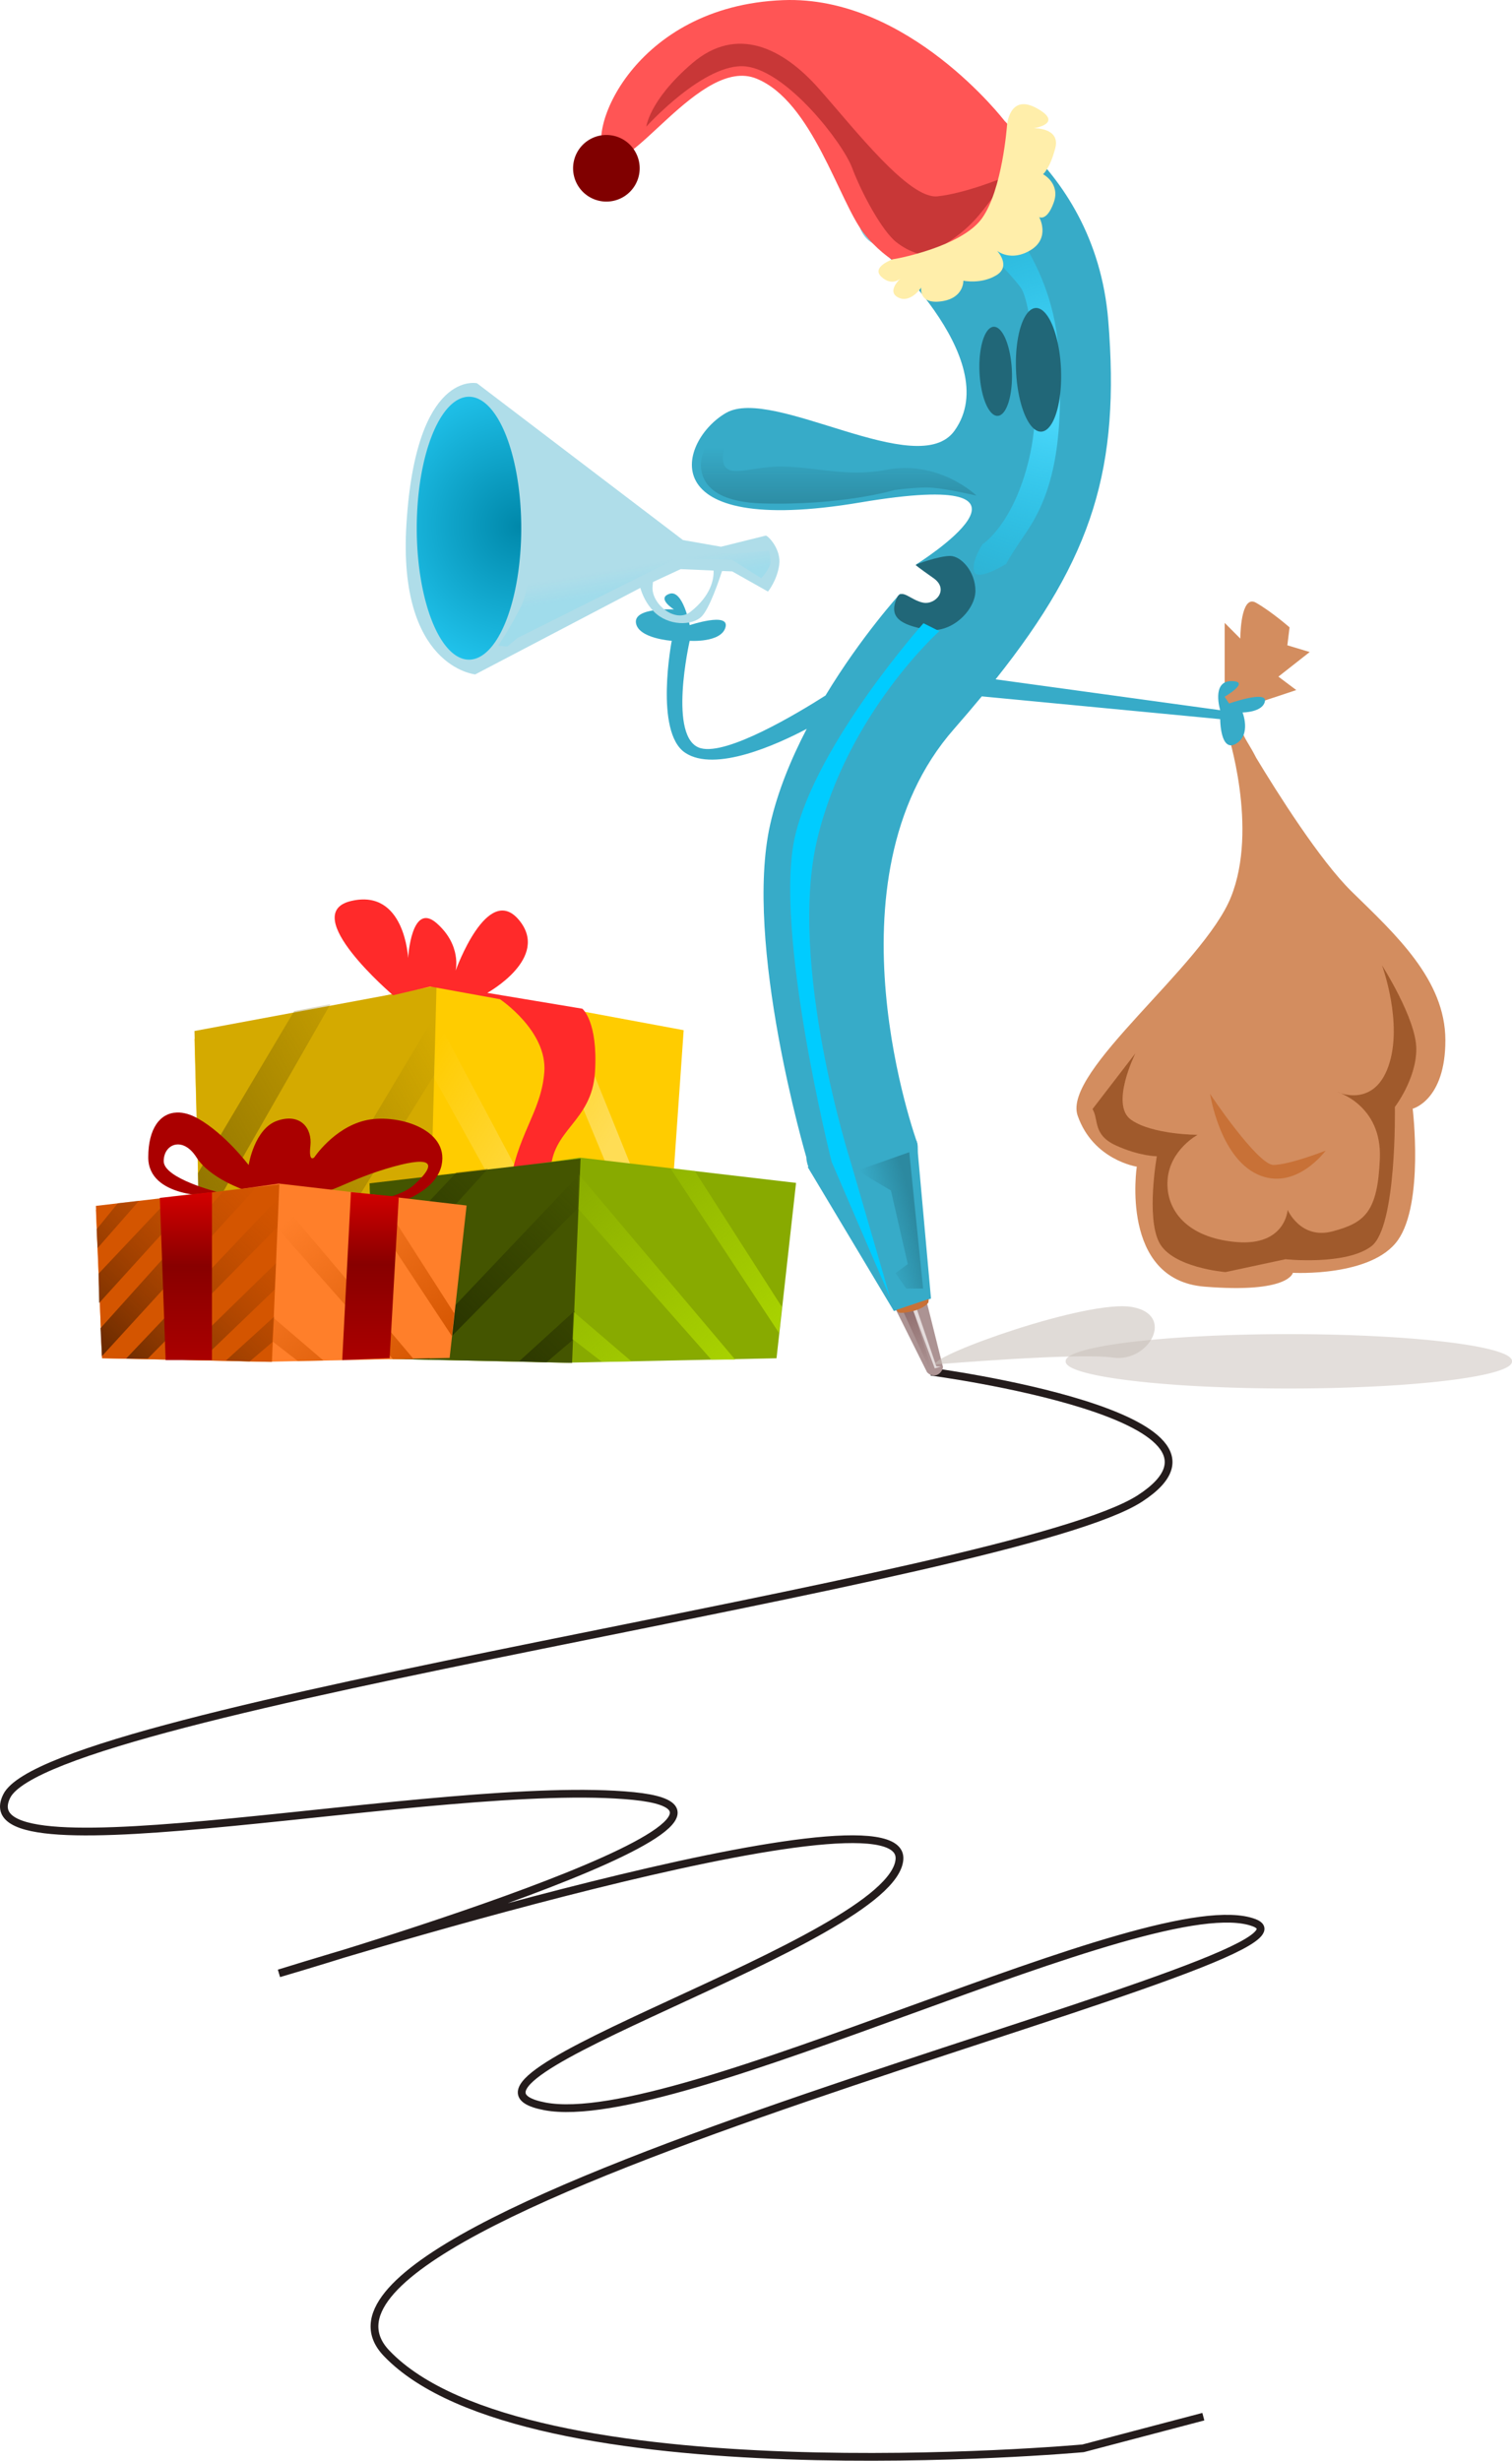
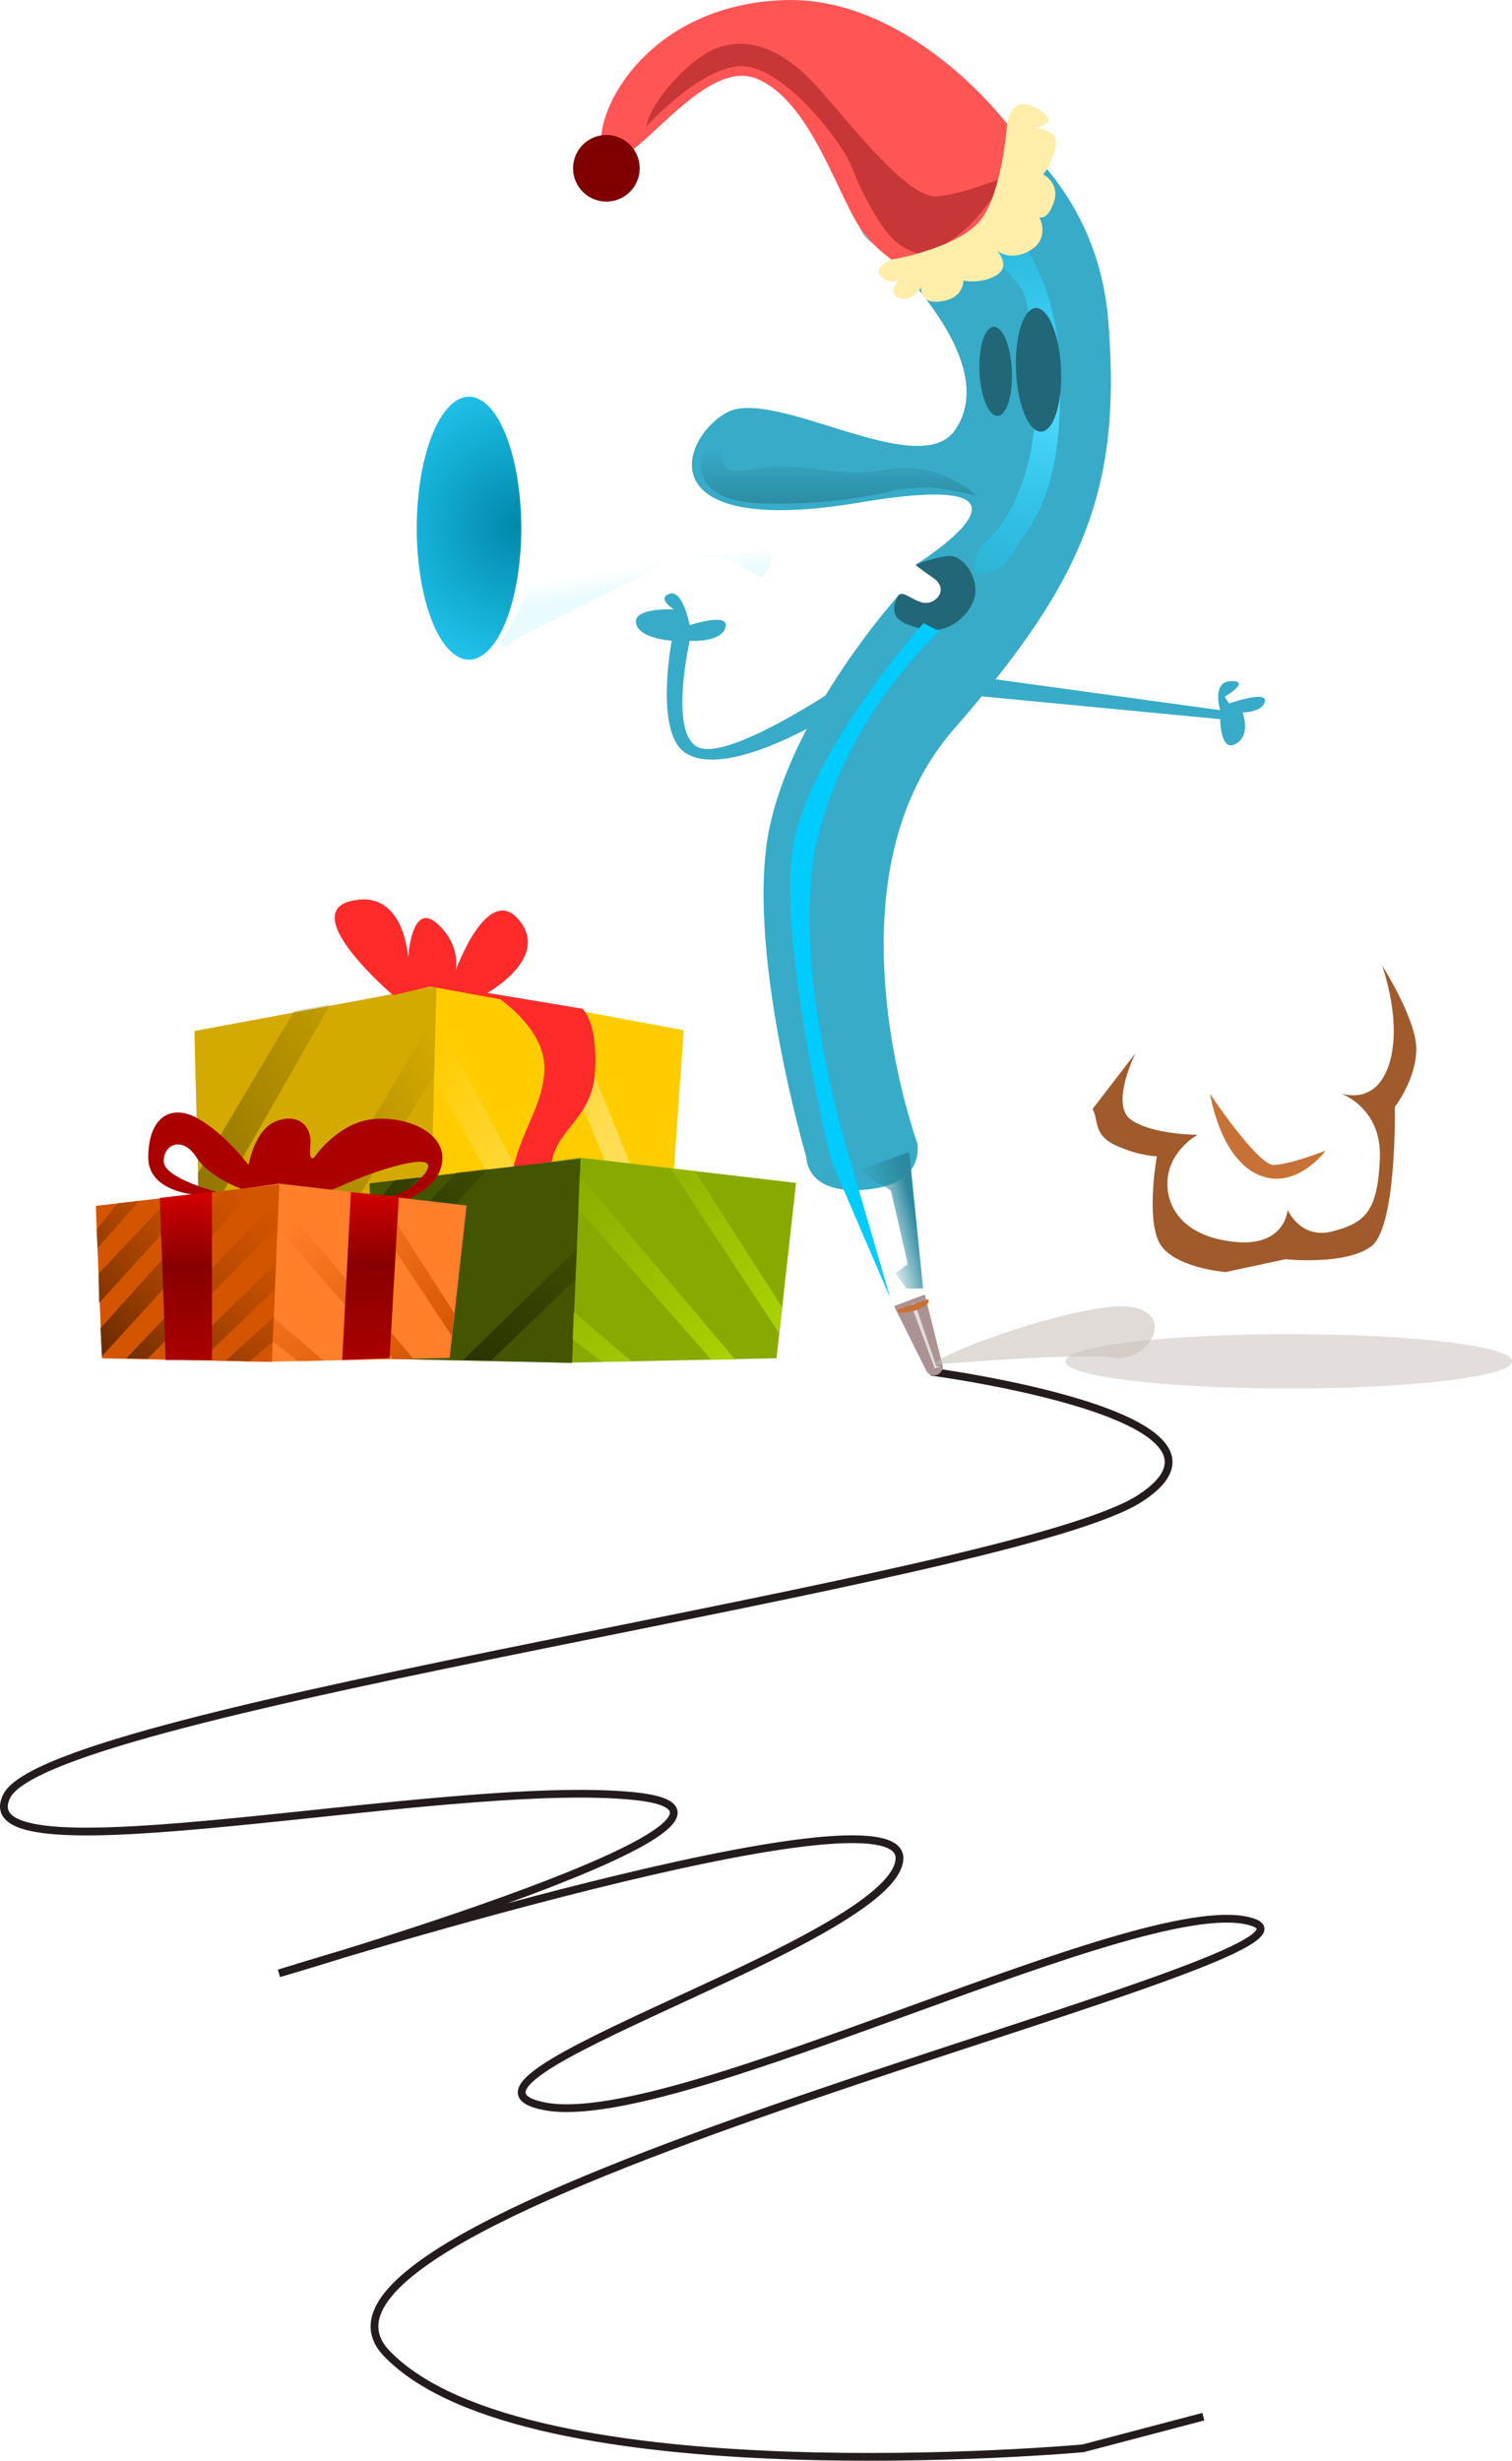
<svg xmlns="http://www.w3.org/2000/svg" xmlns:ns1="http://sodipodi.sourceforge.net/DTD/sodipodi-0.dtd" xmlns:ns2="http://www.inkscape.org/namespaces/inkscape" xmlns:xlink="http://www.w3.org/1999/xlink" id="svg3794" ns1:docname="hohopen.svg" ns2:export-filename="E:\george supreeth\clipart\hohopen.png" viewBox="0 0 498.59 811.22" ns1:version="0.32" ns2:export-xdpi="72.002884" version="1.0" ns2:output_extension="org.inkscape.output.svg.inkscape" ns2:export-ydpi="72.002884" ns2:version="0.46">
  <ns1:namedview id="base" bordercolor="#666666" ns2:pageshadow="2" guidetolerance="10" pagecolor="#ffffff" gridtolerance="10000" ns2:window-height="841" ns2:zoom="0.49497475" objecttolerance="10" showgrid="false" borderopacity="1.0" ns2:current-layer="layer1" ns2:cx="319.35412" ns2:cy="584.51473" ns2:window-y="-1" ns2:window-x="-2" ns2:window-width="806" ns2:pageopacity="0.0" ns2:document-units="px" />
  <defs id="defs3796">
    <linearGradient id="linearGradient6270" ns2:collect="always">
      <stop id="stop6272" style="stop-color:#ffdd55" offset="0" />
      <stop id="stop6274" style="stop-color:#ffdd55;stop-opacity:0" offset="1" />
    </linearGradient>
    <linearGradient id="linearGradient6252" ns2:collect="always">
      <stop id="stop6254" style="stop-color:#806600" offset="0" />
      <stop id="stop6256" style="stop-color:#806600;stop-opacity:0" offset="1" />
    </linearGradient>
    <linearGradient id="linearGradient6180" ns2:collect="always">
      <stop id="stop6182" style="stop-color:#aad400" offset="0" />
      <stop id="stop6184" style="stop-color:#aad400;stop-opacity:0" offset="1" />
    </linearGradient>
    <linearGradient id="linearGradient6162" ns2:collect="always">
      <stop id="stop6164" style="stop-color:#222b00" offset="0" />
      <stop id="stop6166" style="stop-color:#222b00;stop-opacity:0" offset="1" />
    </linearGradient>
    <linearGradient id="linearGradient5935" ns2:collect="always">
      <stop id="stop5937" style="stop-color:#d40000" offset="0" />
      <stop id="stop5943" style="stop-color:#880000" offset=".44" />
      <stop id="stop5939" style="stop-color:#aa0000" offset="1" />
    </linearGradient>
    <linearGradient id="linearGradient5857" ns2:collect="always">
      <stop id="stop5859" style="stop-color:#d45500" offset="0" />
      <stop id="stop5861" style="stop-color:#d45500;stop-opacity:0" offset="1" />
    </linearGradient>
    <filter id="filter4477" height="1.293" width="1.088" y="-.147" x="-.044" ns2:collect="always">
      <feGaussianBlur id="feGaussianBlur4479" stdDeviation="2.289" ns2:collect="always" />
    </filter>
    <filter id="filter4537" height="1.083" width="1.375" y="-.041" x="-.188" ns2:collect="always">
      <feGaussianBlur id="feGaussianBlur4539" stdDeviation="5.258" ns2:collect="always" />
    </filter>
    <filter id="filter4595" height="1.105" width="1.44" y="-.053" x="-.22" ns2:collect="always">
      <feGaussianBlur id="feGaussianBlur4597" stdDeviation="4.053" ns2:collect="always" />
    </filter>
    <filter id="filter4655" ns2:collect="always">
      <feGaussianBlur id="feGaussianBlur4657" stdDeviation="0.454" ns2:collect="always" />
    </filter>
    <filter id="filter4733" ns2:collect="always">
      <feGaussianBlur id="feGaussianBlur4735" stdDeviation="0.34" ns2:collect="always" />
    </filter>
    <filter id="filter4818" height="1.366" width="1.216" y="-.183" x="-.108" ns2:collect="always">
      <feGaussianBlur id="feGaussianBlur4820" stdDeviation="7.265" ns2:collect="always" />
    </filter>
    <filter id="filter4883" height="1.255" width="1.093" y="-.127" x="-.046" ns2:collect="always">
      <feGaussianBlur id="feGaussianBlur4885" stdDeviation="2.446" ns2:collect="always" />
    </filter>
    <filter id="filter5021" height="2.843" width="1.296" y="-.921" x="-.148" ns2:collect="always">
      <feGaussianBlur id="feGaussianBlur5023" stdDeviation="9.324" ns2:collect="always" />
    </filter>
    <filter id="filter5111" height="1.279" width="1.264" y="-.14" x="-.132" ns2:collect="always">
      <feGaussianBlur id="feGaussianBlur5113" stdDeviation="8.405" ns2:collect="always" />
    </filter>
    <filter id="filter5241" height="1.467" width="1.344" y="-.234" x="-.172" ns2:collect="always">
      <feGaussianBlur id="feGaussianBlur5243" stdDeviation="3.737" ns2:collect="always" />
    </filter>
    <filter id="filter5645" height="1.604" width="1.321" y="-.302" x="-.16" ns2:collect="always">
      <feGaussianBlur id="feGaussianBlur5647" stdDeviation="6.119" ns2:collect="always" />
    </filter>
    <filter id="filter6561" height="1.168" width="1.347" y="-.084" x="-.174" ns2:collect="always">
      <feGaussianBlur id="feGaussianBlur6563" stdDeviation="1.572" ns2:collect="always" />
    </filter>
    <linearGradient id="linearGradient6972" y2="835.87" xlink:href="#linearGradient6252" gradientUnits="userSpaceOnUse" x2="115.56" y1="919.17" x1="24.831" ns2:collect="always" />
    <linearGradient id="linearGradient6984" y2="831.61" xlink:href="#linearGradient6270" gradientUnits="userSpaceOnUse" x2="127.83" y1="878.19" x1="174.29" ns2:collect="always" />
    <linearGradient id="linearGradient6996" y2="828.35" xlink:href="#linearGradient6162" gradientUnits="userSpaceOnUse" x2="110.71" y1="912.36" x1="29.286" ns2:collect="always" />
    <linearGradient id="linearGradient7008" y2="823.79" xlink:href="#linearGradient6180" gradientUnits="userSpaceOnUse" x2="114.56" y1="919.02" x1="195" ns2:collect="always" />
    <linearGradient id="linearGradient7020" y2="614.51" gradientUnits="userSpaceOnUse" x2="115.36" y1="683.08" x1="48.929" ns2:collect="always">
      <stop id="stop5895" style="stop-color:#552200" offset="0" />
      <stop id="stop5897" style="stop-color:#aa4400;stop-opacity:0" offset="1" />
    </linearGradient>
    <linearGradient id="linearGradient7032" y2="625.93" xlink:href="#linearGradient5857" gradientUnits="userSpaceOnUse" x2="123.75" y1="682.72" x1="172.86" ns2:collect="always" />
    <linearGradient id="linearGradient7044" y2="678.79" xlink:href="#linearGradient5935" gradientUnits="userSpaceOnUse" x2="85.357" y1="616.65" x1="85.357" ns2:collect="always" />
    <linearGradient id="linearGradient7046" y2="678.79" xlink:href="#linearGradient5935" gradientUnits="userSpaceOnUse" x2="85.357" gradientTransform="matrix(1 0 -.057 1 105.75 -.714)" y1="616.65" x1="85.357" ns2:collect="always" />
    <linearGradient id="linearGradient7048" y2="785.93" gradientUnits="userSpaceOnUse" x2="298.21" y1="768.34" x1="290.36" ns2:collect="always">
      <stop id="stop4661" style="stop-color:#916f6f" offset="0" />
      <stop id="stop4663" style="stop-color:#916f6f;stop-opacity:0" offset="1" />
    </linearGradient>
    <linearGradient id="linearGradient7050" y2="378.01" gradientUnits="userSpaceOnUse" x2="234.36" y1="406.37" x1="234.36" ns2:collect="always">
      <stop id="stop4483" style="stop-color:#2c89a0" offset="0" />
      <stop id="stop4485" style="stop-color:#2c89a0;stop-opacity:0" offset="1" />
    </linearGradient>
    <radialGradient id="radialGradient7052" gradientUnits="userSpaceOnUse" cy="363.17" cx="339.88" gradientTransform="matrix(-3.855 -3.691 3.838 -4.009 272.18 3064.4)" r="21.369" ns2:collect="always">
      <stop id="stop4609" style="stop-color:#55ddff" offset="0" />
      <stop id="stop4611" style="stop-color:#00ccff;stop-opacity:0" offset="1" />
    </radialGradient>
    <radialGradient id="radialGradient7054" gradientUnits="userSpaceOnUse" cy="412.08" cx="104.29" gradientTransform="matrix(-2.605 -2.581 2.522 -2.546 -663.5 1729.8)" r="23.571" ns2:collect="always">
      <stop id="stop4831" style="stop-color:#0088aa" offset="0" />
      <stop id="stop4833" style="stop-color:#2ad4ff" offset="1" />
    </radialGradient>
    <linearGradient id="linearGradient7056" y2="435.58" gradientUnits="userSpaceOnUse" x2="152.14" gradientTransform="translate(1.429 -2.143)" y1="446.29" x1="153.93" ns2:collect="always">
      <stop id="stop4849" style="stop-color:#00ccff" offset="0" />
      <stop id="stop4851" style="stop-color:#00ccff;stop-opacity:0" offset="1" />
    </linearGradient>
    <linearGradient id="linearGradient7058" y2="542.72" gradientUnits="userSpaceOnUse" x2="392.5" y1="539.15" x1="405.71" ns2:collect="always">
      <stop id="stop6567" style="stop-color:#2c89a0" offset="0" />
      <stop id="stop6569" style="stop-color:#2c89a0;stop-opacity:0" offset="1" />
    </linearGradient>
  </defs>
  <g id="layer1" ns2:label="Layer 1" ns2:groupmode="layer" transform="translate(-106.24 -146.74)">
    <g id="g6888">
      <path id="path6477" style="stroke:#241c1c;stroke-width:2.558;fill:none" d="m413.28 598.95s110.65 14.61 68.9 41.75c-41.76 27.15-359.1 68.9-373.71 98.13-14.618 29.23 144.05-6.26 206.68 0 62.64 6.26-116.91 58.46-116.91 58.46s206.69-64.72 204.6-37.58-160.76 73.07-116.91 81.42c43.84 8.35 200.42-73.07 233.83-60.55 33.4 12.53-331.96 93.95-286.03 141.97s229.66 31.32 229.66 31.32l39.66-10.44" />
      <g id="g6348" transform="matrix(.731 0 0 .731 229.03 15.78)">
        <g id="g6198" transform="matrix(1.147 0 0 1.822 -147.05 -625.06)">
          <g id="g6306" transform="translate(35.227 -141.94)">
            <g id="g6288">
              <path id="path6200" ns1:nodetypes="ccccccc" style="fill-rule:evenodd;fill:#ffcc00" d="m23.019 840.5l94.941-13.57 97.45 11.39-8.81 79.09-95.23 2.01-85.14-1.84-3.211-77.08z" />
              <path id="path6202" ns1:nodetypes="ccccc" style="fill-rule:evenodd;fill:#d4aa00" d="m23.018 838.52l95.192-11.15-3.84 92.11-88.139-1.92-3.213-79.04z" />
              <path id="path6204" ns1:nodetypes="ccccc" style="fill-rule:evenodd;fill:url(#linearGradient6972)" d="m24.395 873.68l37.818-40.07 14.276-1.75-51.844 57.1-0.25-15.28z" />
              <path id="path6206" ns1:nodetypes="ccccc" style="fill:url(#linearGradient6972);fill-rule:evenodd" d="m25.397 901.98l64.365-71.62 17.028-2.01-80.642 88.16-0.751-14.53z" />
              <path id="path6208" style="fill:url(#linearGradient6972);fill-rule:evenodd" d="m38.671 917.76l79.389-83.65-0.75 15.28-67.369 68.37h-11.27z" />
              <path id="path6210" style="fill:url(#linearGradient6972);fill-rule:evenodd" d="m65.218 918.26l51.342-50.09-0.75 13.78-37.819 36.31h-12.773z" />
              <path id="path6212" style="fill:url(#linearGradient6972);fill-rule:evenodd" d="m90.514 918.76l25.046-22.79-1 13.28-11.77 10.02-12.276-0.51z" />
              <path id="path6214" style="fill:url(#linearGradient6972);fill-rule:evenodd" d="m23.894 860.41l21.539-24.54-11.02 1.25-11.02 13.52 0.501 9.77z" />
              <path id="path6216" ns1:nodetypes="ccccc" style="fill-rule:evenodd;fill:url(#linearGradient6984)" d="m114.56 908.75l13.27 10.27 13.27-0.25-26.04-22.3-0.5 12.28z" />
              <path id="path6218" ns1:nodetypes="ccccc" style="fill:url(#linearGradient6984);fill-rule:evenodd" d="m115.81 881.7l38.57 36.81 10.27-0.5-48.34-49.33-0.5 13.02z" />
              <path id="path6220" ns1:nodetypes="ccccc" style="fill:url(#linearGradient6984);fill-rule:evenodd" d="m117.06 849.89l60.11 68.12h10.77l-70.63-83.65-0.25 15.53z" />
              <path id="path6222" ns1:nodetypes="ccccc" style="fill:url(#linearGradient6984);fill-rule:evenodd" d="m126.33 827.85l71.63 89.66 8.76-0.25-69.12-88.16-11.27-1.25z" />
              <path id="path6224" style="fill:url(#linearGradient6984);fill-rule:evenodd" d="m158.64 831.61l49.08 74.38 1.26-11.77-39.32-61.36-11.02-1.25z" />
              <path id="path6226" style="fill:url(#linearGradient6984);fill-rule:evenodd" d="m185.94 834.86l25.04 43.33 1-12.27-17.53-30.3-8.51-0.76z" />
            </g>
            <path id="path6304" d="m-31.071 886.29s-43.215-36.78-18.929-42.5c24.286-5.71 25.714 25.72 25.714 25.72s1.429-25.72 12.857-15.72c11.429 10 8.572 21.43 8.572 21.43s14.286-40 28.571-22.86c14.286 17.15-14.285 32.86-14.285 32.86l42.857 7.14s7.143 5.72 5.714 28.57c-1.429 22.86-20 25.72-20 45.72s18.571 21.43 18.571 21.43l-18.571 2.85 1.429 14.27s-22.858-7.12-20-31.41c2.857-24.28 14.285-34.28 15.714-52.86 1.428-18.57-20-32.85-20-32.85l-31.429-5.72-16.785 3.93z" ns1:nodetypes="cscscsccsscccssccc" style="fill-rule:evenodd;fill:#ff2a2a" transform="matrix(.872 0 0 .549 128.21 343.1)" />
          </g>
        </g>
        <g id="g6122" transform="translate(-24.286 -125.71)">
          <path id="path6017" ns1:nodetypes="ccccccc" style="fill-rule:evenodd;fill:#88aa00" d="m23.019 840.5l94.941-13.57 97.45 11.39-8.81 79.09-95.23 2.01-85.14-1.84-3.211-77.08z" />
          <path id="path6019" ns1:nodetypes="ccccc" style="fill-rule:evenodd;fill:#445500" d="m23.018 838.52l95.192-11.15-3.84 92.11-88.139-1.92-3.213-79.04z" />
          <path id="path6021" ns1:nodetypes="ccccc" style="fill-rule:evenodd;fill:url(#linearGradient6996)" d="m24.395 873.68l37.818-40.07 14.276-1.75-51.844 57.1-0.25-15.28z" />
-           <path id="path6023" ns1:nodetypes="ccccc" style="fill:url(#linearGradient6996);fill-rule:evenodd" d="m25.397 901.98l64.365-71.62 17.028-2.01-80.642 88.16-0.751-14.53z" />
          <path id="path6025" style="fill:url(#linearGradient6996);fill-rule:evenodd" d="m38.671 917.76l79.389-83.65-0.75 15.28-67.369 68.37h-11.27z" />
          <path id="path6027" style="fill:url(#linearGradient6996);fill-rule:evenodd" d="m65.218 918.26l51.342-50.09-0.75 13.78-37.819 36.31h-12.773z" />
          <path id="path6029" style="fill:url(#linearGradient6996);fill-rule:evenodd" d="m90.514 918.76l25.046-22.79-1 13.28-11.77 10.02-12.276-0.51z" />
          <path id="path6031" style="fill:url(#linearGradient6996);fill-rule:evenodd" d="m23.894 860.41l21.539-24.54-11.02 1.25-11.02 13.52 0.501 9.77z" />
          <path id="path6033" ns1:nodetypes="ccccc" style="fill-rule:evenodd;fill:url(#linearGradient7008)" d="m114.56 908.75l13.27 10.27 13.27-0.25-26.04-22.3-0.5 12.28z" />
          <path id="path6035" ns1:nodetypes="ccccc" style="fill:url(#linearGradient7008);fill-rule:evenodd" d="m115.81 881.7l38.57 36.81 10.27-0.5-48.34-49.33-0.5 13.02z" />
          <path id="path6037" ns1:nodetypes="ccccc" style="fill:url(#linearGradient7008);fill-rule:evenodd" d="m117.06 849.89l60.11 68.12h10.77l-70.63-83.65-0.25 15.53z" />
          <path id="path6039" ns1:nodetypes="ccccc" style="fill:url(#linearGradient7008);fill-rule:evenodd" d="m126.33 827.85l71.63 89.66 8.76-0.25-69.12-88.16-11.27-1.25z" />
          <path id="path6041" style="fill:url(#linearGradient7008);fill-rule:evenodd" d="m158.64 831.61l49.08 74.38 1.26-11.77-39.32-61.36-11.02-1.25z" />
          <path id="path6043" style="fill:url(#linearGradient7008);fill-rule:evenodd" d="m185.94 834.86l25.04 43.33 1-12.27-17.53-30.3-8.51-0.76z" />
        </g>
        <g id="g5994" transform="matrix(1.219 0 0 1.219 -188.17 -34.934)">
          <path id="path5949" style="fill-rule:evenodd;fill:#aa0000" d="m82.054 587.21c-6.204 0.18-10.625 5.81-10.625 16.59 0 15 23.562 14.28 23.562 14.28l26.439-1.44 4.59 1.07c0.04-0.36 0.93-0.53 3.25-0.35 9.29 0.72 13.57-4.28 30-9.28s20.01-2.85 10.72 5.72c-6.37 5.88-21.13 7.06-29.78 7.22l11.94 2.78s24.98-3.59 27.84-17.16-17.13-19.29-28.56-16.43c-11.43 2.85-18.56 13.59-18.56 13.59s-2.16 2.15-1.44-4.28c0.71-6.43-3.59-12.17-12.16-9.31-8.57 2.85-10.69 16.43-10.69 16.43s-8.589-11.41-18.589-17.12c-2.812-1.61-5.51-2.39-7.937-2.31zm0.218 11.81c2.231-0.07 4.813 1.34 7 4.78 5 7.86 17.878 12.12 17.878 12.12l-10.003 0.72s-20-5.01-20-11.43c0-3.62 2.258-6.11 5.125-6.19z" />
          <path id="path5676" ns1:nodetypes="ccccccc" style="fill-rule:evenodd;fill:#ff7f2a" d="m52.054 623.17l67.696-9.68 69.48 8.12-6.28 56.39-67.9 1.43-60.706-1.31-2.29-54.95z" />
          <path id="path5678" ns1:nodetypes="ccccc" style="fill-rule:evenodd;fill:#d45500" d="m52.054 621.75l67.876-7.95-2.74 65.68-62.845-1.37-2.291-56.36z" />
          <path id="path5700" ns1:nodetypes="ccccc" style="fill-rule:evenodd;fill:url(#linearGradient7020)" d="m53.036 646.83l26.964-28.57 10.179-1.25-36.965 40.71-0.178-10.89z" />
          <path id="path5702" ns1:nodetypes="ccccc" style="fill:url(#linearGradient7020);fill-rule:evenodd" d="m53.75 667.01l45.893-51.08 12.147-1.42-57.504 62.85-0.536-10.35z" />
          <path id="path5704" style="fill:url(#linearGradient7020);fill-rule:evenodd" d="m63.214 678.26l56.606-59.65-0.53 10.9-48.04 48.75h-8.036z" />
          <path id="path5706" style="fill:url(#linearGradient7020);fill-rule:evenodd" d="m82.143 678.61l36.607-35.71-0.54 9.82-26.96 25.89h-9.107z" />
          <path id="path5708" style="fill:url(#linearGradient7020);fill-rule:evenodd" d="m100.18 678.97l17.86-16.25-0.72 9.46-8.39 7.15-8.75-0.36z" />
          <path id="path5843" style="fill:url(#linearGradient7020);fill-rule:evenodd" d="m52.679 637.36l15.357-17.5-7.857 0.9-7.858 9.64 0.358 6.96z" />
          <path id="path5845" ns1:nodetypes="ccccc" style="fill-rule:evenodd;fill:url(#linearGradient7032)" d="m117.32 671.83l9.47 7.32 9.46-0.18-18.57-15.89-0.36 8.75z" />
          <path id="path5847" ns1:nodetypes="ccccc" style="fill:url(#linearGradient7032);fill-rule:evenodd" d="m118.21 652.54l27.5 26.25 7.33-0.36-34.47-35.17-0.36 9.28z" />
          <path id="path5849" ns1:nodetypes="ccccc" style="fill:url(#linearGradient7032);fill-rule:evenodd" d="m119.11 629.86l42.85 48.57h7.68l-50.35-59.64-0.18 11.07z" />
          <path id="path5851" ns1:nodetypes="ccccc" style="fill:url(#linearGradient7032);fill-rule:evenodd" d="m125.71 614.15l51.08 63.93 6.25-0.18-49.29-62.86-8.04-0.89z" />
          <path id="path5853" style="fill:url(#linearGradient7032);fill-rule:evenodd" d="m148.75 616.83l35 53.03 0.89-8.39-28.03-43.75-7.86-0.89z" />
          <path id="path5855" style="fill:url(#linearGradient7032);fill-rule:evenodd" d="m168.21 619.15l17.86 30.89 0.72-8.75-12.5-21.61-6.08-0.53z" />
          <path id="path5923" style="fill-rule:evenodd;fill:url(#linearGradient7044)" d="m95 616.65v62.14h-17.143l-2.143-60 19.286-2.14z" />
          <path id="path5945" style="fill-rule:evenodd;fill:url(#linearGradient7046)" d="m164.14 618.43l-3.39 59.65-17.54 0.71 3.22-62.14 17.71 1.78z" ns2:transform-center-x="-1.893265" ns2:transform-center-y="-31.428575" ns1:nodetypes="ccccc" />
        </g>
      </g>
-       <path id="path4887" style="fill-rule:evenodd;fill:#d38d5f" d="m519.08 345.04c-3.85 0.08-3.84 12.22-3.84 12.22l-5.16-5.18v25.85l0.07 0.04c-0.14 4.15 0.62 8.2 1.07 10.16l-0.25-0.09s10.33 31.65 1.19 54.42-55.66 57.41-50.56 72.06c5.1 14.66 19.5 16.83 19.5 16.83s-5.68 37.28 22.29 39.55c27.97 2.28 29.18-4.56 29.18-4.56s26.03 1.44 34.64-10.78c8.62-12.22 4.87-43.32 4.87-43.32s10.82-2.75 10.78-22.63c-0.04-19.87-16.39-34.78-30.81-48.87-10.6-10.35-24.77-32.91-31.58-44.18-0.81-1.59-1.8-3.36-3.01-5.34-2.87-4.69-2.66-8.4-1.4-11.13l17.63-5.86-5.89-4.43 10.32-8.11-7.37-2.22 0.73-5.91s-5.91-5.18-11.08-8.13c-0.48-0.28-0.92-0.39-1.32-0.39z" />
      <path id="path3868" style="fill-rule:evenodd;fill:#37abc8" d="m420.03 177.9s11.81 30.98-25.1 49.43c0 0 43.09 37.64 26.06 61.41-12.05 16.81-59.79-14.75-75.29-5.9-15.5 8.86-25.82 41.34 44.3 29.53s18.22 20.53 18.22 20.53 22.14-3.69 14.02 11.07c-8.12 14.77-19.2-1.48-19.2-1.48s-12.7 13.87-24.59 33.54c-9.09 5.79-32.27 19.74-41.11 17.38-11.07-2.95-3.67-35.42-3.67-35.42s10.33 0.74 11.8-4.43c1.48-5.16-11.8-0.73-11.8-0.73s-2.22-11.82-6.65-10.34 1.46 5.16 1.46 5.16-13.27-0.74-12.53 4.43 11.8 5.91 11.8 5.91-5.79 30.09 4.43 36.91c9.84 6.55 30.17-2.65 40.08-7.88-5.12 9.84-9.57 20.58-12.04 31.49-8.85 39.12 11.92 109.76 11.92 109.76s-0.24 13.56 22.2 10.33c16.98-2.45 14.41-14.94 14.41-14.94s-31.74-86.7 12.06-136.57c3.24-3.7 6.28-7.28 9.18-10.78l78.62 7.51s-0.01 11.08 5.16 8.13c5.16-2.95 2.21-10.34 2.21-10.34s6.64 0.01 7.38-3.68-11.81 0.73-11.81 0.73l-1.48-2.22s8.86-5.16 2.21-5.16c-6.64 0-3.67 9.59-3.67 9.59l-74.06-10.18c32.26-40.5 41.07-69.92 37.15-118.26-4.42-54.62-51.67-74.53-51.67-74.53z" />
      <path id="path4895" ns1:rx="75.714287" ns1:ry="12.142858" style="opacity:.702;filter:url(#filter5021);fill:#c8beb7" ns1:type="arc" d="m545.71 790.22a75.714 12.143 0 1 1 -151.42 0 75.714 12.143 0 1 1 151.42 0z" transform="matrix(.972 0 0 .731 74.402 17.868)" ns1:cy="790.2193" ns1:cx="470" />
      <path id="path5025" d="m369.72 673.55c3.03 5.06 0 12.13 11.11 17.18s19.19 5.05 19.19 5.05-5.05 28.28 1.01 40.4c6.06 12.13 31.32 14.15 31.32 14.15l28.28-6.06s28.28 3.03 40.41-6.07c12.12-9.09 11.11-65.66 11.11-65.66s10.1-13.13 10.1-27.27-16.16-39.4-16.16-39.4 10.1 27.28 3.03 47.48-24.25 12.12-24.25 12.12 21.22 6.06 20.21 31.32c-1.01 25.25-7.07 30.3-22.23 34.34-15.15 4.04-21.21-10.1-21.21-10.1s-1.01 17.17-24.24 15.15c-23.24-2.02-33.34-15.15-32.33-29.29s14.14-21.21 14.14-21.21-21.21 0-31.31-7.07c-10.1-7.08 2.02-31.32 2.02-31.32l-20.2 26.26z" style="filter:url(#filter5111);fill-rule:evenodd;fill:#a05a2c" transform="matrix(.7 0 0 .7 207.7 40.872)" />
      <path id="path5115" d="m423.57 669.51s4.29 28.57 21.43 36.42c17.14 7.86 30.71-10.71 30.71-10.71s-16.42 6.43-23.57 6.43c-7.14 0-29.28-32.86-28.57-32.14z" style="filter:url(#filter5241);fill-rule:evenodd;fill:#c87137" transform="matrix(.731 0 0 .731 195.63 17.868)" />
      <g id="g6868">
        <g id="g4737" ns2:transform-center-x="-4.5245537" ns2:transform-center-y="18.68487" transform="matrix(1.111 .06 -.06 1.111 129.3 -292.78)">
          <path id="path4627" ns1:nodetypes="cczccc" style="fill-rule:evenodd;fill:#ac9393" d="m286.07 767.72l10.81 19.02s1.39 1.5 3.07 0.61c1.57-0.84 1.57-2.4 1.57-2.4l-6.52-21.16-8.93 3.93z" />
-           <path id="path4629" style="filter:url(#filter4655);fill-rule:evenodd;fill:url(#linearGradient7048)" d="m288.21 767.9l9.38 17.94s0.36 1.43 1.79 1.34c1.42-0.09-0.27 0-1.08-1.51-0.8-1.52-7.14-18.84-7.14-18.84l-2.95 1.07z" />
          <path id="path4667" style="filter:url(#filter4733);fill-rule:evenodd;fill:#e3dbdb" d="m291.07 767.01l8.04 18.48 1.78-0.63h-1.34l-7.41-18.39-1.07 0.54z" />
        </g>
        <path id="path3872" ns1:nodetypes="cssssssc" style="fill-rule:evenodd;fill:#216778" d="m408.19 333.02s0.65 0.65 5.87 4.31c5.22 3.65 0.79 8.87-3.39 8.09-4.18-0.79-7.19-5.06-8.74-1.44-2.74 6.4 1.43 8.74 9.78 10.31 8.36 1.56 16.18-6.53 16.18-12.79s-4.69-11.48-8.35-11.48c-3.65 0-11.35 2.74-11.35 3z" />
        <path id="path3870" ns1:rx="20.203051" ns1:ry="34.345188" style="fill:#87cdde" ns1:type="arc" d="m98.995 228.08a20.203 34.345 0 1 1 -40.406 0 20.203 34.345 0 1 1 40.406 0z" transform="matrix(.628 .389 -.413 .701 452.49 12.056)" ns1:cy="228.07771" ns1:cx="78.791901" />
        <path id="path3914" ns1:nodetypes="cscscssscc" style="filter:url(#filter4477);fill-rule:evenodd;fill:url(#linearGradient7050)" transform="matrix(.731 0 0 .731 195.63 17.868)" d="m194.96 380.11s-9.09 22.22 26.77 23.23 59.6-6.06 59.6-6.06 10.6-1.52 17.17-1.01c6.57 0.5 19.7 3.53 19.7 3.53s-16.84-16.32-40.91-11.61c-17.57 3.43-32.33-1.52-47.48-1.52s-27.78 7.58-25.76-6.56c0.68-4.75 3.54-14.15 3.54-14.15s-8.59 0-12.63 14.15z" />
-         <path id="path4489" ns1:nodetypes="ccccc" style="fill-rule:evenodd;fill:#37abc8" d="m372.59 531.48l28.41 47.47 12.24-4.12-4.69-51.99-35.96 8.64z" />
        <path id="path4491" style="filter:url(#filter4537);fill-rule:evenodd;fill:#00ccff" transform="matrix(.731 0 0 .731 195.63 17.868)" d="m279.29 761.65l-26.43-61.43s-26.43-105-16.43-147.14c10-42.15 57.86-95.72 57.86-95.72l7.14 3.57s-41.43 37.15-55 93.58c-13.57 56.42 15 145.71 15 145.71l17.86 61.43z" />
        <path id="path4541" ns1:nodetypes="csscscsscc" style="filter:url(#filter4595);fill-rule:evenodd;fill:url(#radialGradient7052)" transform="matrix(.731 0 0 .731 195.63 17.868)" d="m322.24 264.44s29.8 26.27 32.83 68.69c3.03 42.43-2.53 65.66-14.14 82.84-11.62 17.17-8.92 14.4-8.92 14.4s-13.31 8.32-14.82 3.78c-1.52-4.55 3.73-12.4 3.73-12.4s13.95-8.81 21.02-38.61 0.5-70.71-3.54-76.78c-4.04-6.06-25.25-27.27-25.25-27.27l9.09-14.65z" />
        <path id="path3874" ns1:rx="10" ns1:ry="27.5" style="fill:#216778" ns1:type="arc" d="m332.14 327.01a10 27.5 0 1 1 -20 0 10 27.5 0 1 1 20 0z" transform="matrix(.534 -.024 .024 .534 254.7 102.26)" ns1:cy="327.00504" ns1:cx="322.14285" />
        <path id="path3876" ns1:rx="10" ns1:ry="27.5" style="fill:#216778" ns1:type="arc" d="m332.14 327.01a10 27.5 0 1 1 -20 0 10 27.5 0 1 1 20 0z" transform="matrix(.741 -.033 .033 .741 199.2 36.978)" ns1:cy="327.00504" ns1:cx="322.14285" />
        <path id="path4625" ns1:nodetypes="csscc" style="fill-rule:evenodd;fill:#c87137" d="m401.85 578.56s0.55 0.92 1.1 0.96c2.26 0.19 7.44-0.94 9.32-3.23 0.25-0.3 0.19-1.29 0.19-1.29l-10.61 3.56z" />
-         <path id="path4822" ns1:nodetypes="csccsscccsccccccsscc" style="fill-rule:evenodd;fill:#afdde9" d="m263.54 273.09s-20.1-4.61-23.27 46.32c-2.98 47.25 22.68 49.66 22.68 49.66l54.44-28.52c0.66 2.23 1.95 5.28 4.54 7.88 4.7 4.69 12.53 4.68 15.67 1.55 2.52-2.52 5.6-11.48 6.75-15l3.34 0.13 11.8 6.65s2.96-3.6 3.7-8.77-3.69-9.68-4.43-9.68l-14.77 3.67-12.54-2.21-67.91-51.68zm67.16 61.27l10.85 0.48c0.1 2.84-0.81 8.22-7.61 13.59-5 3.94-13.03-2.62-12.51-8.36 0.05-0.55 0.09-0.96 0.13-1.46l9.14-4.25z" />
        <path id="path4827" ns1:rx="23.571428" ns1:ry="59.285713" style="fill:url(#radialGradient7054)" ns1:type="arc" d="m105 412.36a23.571 59.286 0 1 1 -47.143 0 23.571 59.286 0 1 1 47.143 0z" transform="matrix(.731 0 0 .731 201.37 19.434)" ns1:cy="412.36218" ns1:cx="81.428574" />
        <path id="path4837" style="opacity:.293;filter:url(#filter4883);fill-rule:evenodd;fill:url(#linearGradient7056)" transform="matrix(.708 0 0 .708 198.46 27.715)" d="m110.71 465.22l74.29-37.14 25.71 0.71 13.58 8.57s4.28-4.64 4.28-7.5c0-2.85-0.71-5.35-0.71-5.35l-16.79 1.42-25.36-1.78-68.21-1.07s-0.71 18.21-5 27.14-10.71 18.57-10.71 18.57l4.28 0.36 4.64-3.93z" />
        <path id="path5347" style="filter:url(#filter5645);fill-rule:evenodd;fill:#c7beb7;fill-opacity:.553" d="m299.01 791.74s60.6-22.22 76.77-24.24c16.16-2.02 22.22-26.26 2.02-24.24-20.21 2.02-80.82 44.44-78.79 48.48z" ns2:transform-center-x="-49.651777" ns2:transform-center-y="-13.099064" transform="matrix(.705 .193 -.193 .705 356.53 -19.317)" />
        <path id="path6479" style="filter:url(#filter6561);fill-rule:evenodd;fill:url(#linearGradient7058)" d="m388.91 532.64l17.17-6.06 4.55 44.95h-5.56l-3.53-5.05 4.04-3.03-5.56-24.25-11.11-6.56z" />
      </g>
      <g id="g6862" transform="translate(5.714 2.857)">
        <path id="path3882" ns1:nodetypes="cscssssc" style="fill-rule:evenodd;fill:#ff5555" d="m402.31 232.51s16.98-2.22 28.79-20.67 0.73-28.05 0.73-28.05-31.76-41.48-73.07-39.86c-49.44 1.91-65.7 44.29-58.31 51.67 7.38 7.38 31-33.22 49.45-25.83 18.45 7.38 27.31 40.59 35.43 50.93 8.12 10.33 17.72 13.28 16.98 11.81z" />
        <path id="path3884" ns1:rx="15.016997" ns1:ry="15.016997" style="fill:#800000" ns1:type="arc" d="m158.46 248.28a15.017 15.017 0 1 1 -30.04 0 15.017 15.017 0 1 1 30.04 0z" transform="matrix(.731 0 0 .731 195.63 17.868)" ns1:cy="248.28076" ns1:cx="143.44167" />
        <path id="path4748" style="filter:url(#filter4818);fill-rule:evenodd;fill:#c83737" transform="matrix(.731 0 0 .731 195.63 17.868)" d="m161.43 229.51s26.43-29.29 45-27.15c18.57 2.15 43.57 34.29 47.86 45.72 4.28 11.43 13.57 28.57 20 33.57 6.42 5 12.14 5.71 12.14 5.71s14.28-5 25-17.85c10.71-12.86 11.43-17.15 11.43-17.15s-17.15 7.15-30 8.57c-12.86 1.43-37.15-30-53.57-48.57-16.43-18.57-37.15-28.57-57.15-11.43-20 17.15-20.71 29.29-20.71 28.58z" />
        <path id="path6860" style="fill-rule:evenodd;fill:#ffeeaa" d="m394.97 229.34s-7.32 2.53-3.79 5.81c3.54 3.28 6.32 0.5 6.32 0.5s-4.8 4.3-0.76 6.32 7.57-3.29 7.57-3.29-1.01 5.56 6.57 4.55 7.32-6.82 7.32-6.82 5.81 1.26 10.86-1.77 0.25-8.08 0.25-8.08 4.55 3.79 11.12-0.25c6.56-4.04 2.77-10.86 2.77-10.86s2.53 1.52 4.8-4.8c2.28-6.31-3.53-9.34-3.53-9.34s2.27-1.77 4.04-8.59-7.07-6.56-7.07-6.56 10.1-1.52 1.01-6.57-9.85 5.56-9.85 5.56-1.52 21.46-8.34 30.81c-6.81 9.34-28.53 13.38-29.29 13.38z" />
      </g>
    </g>
  </g>
</svg>